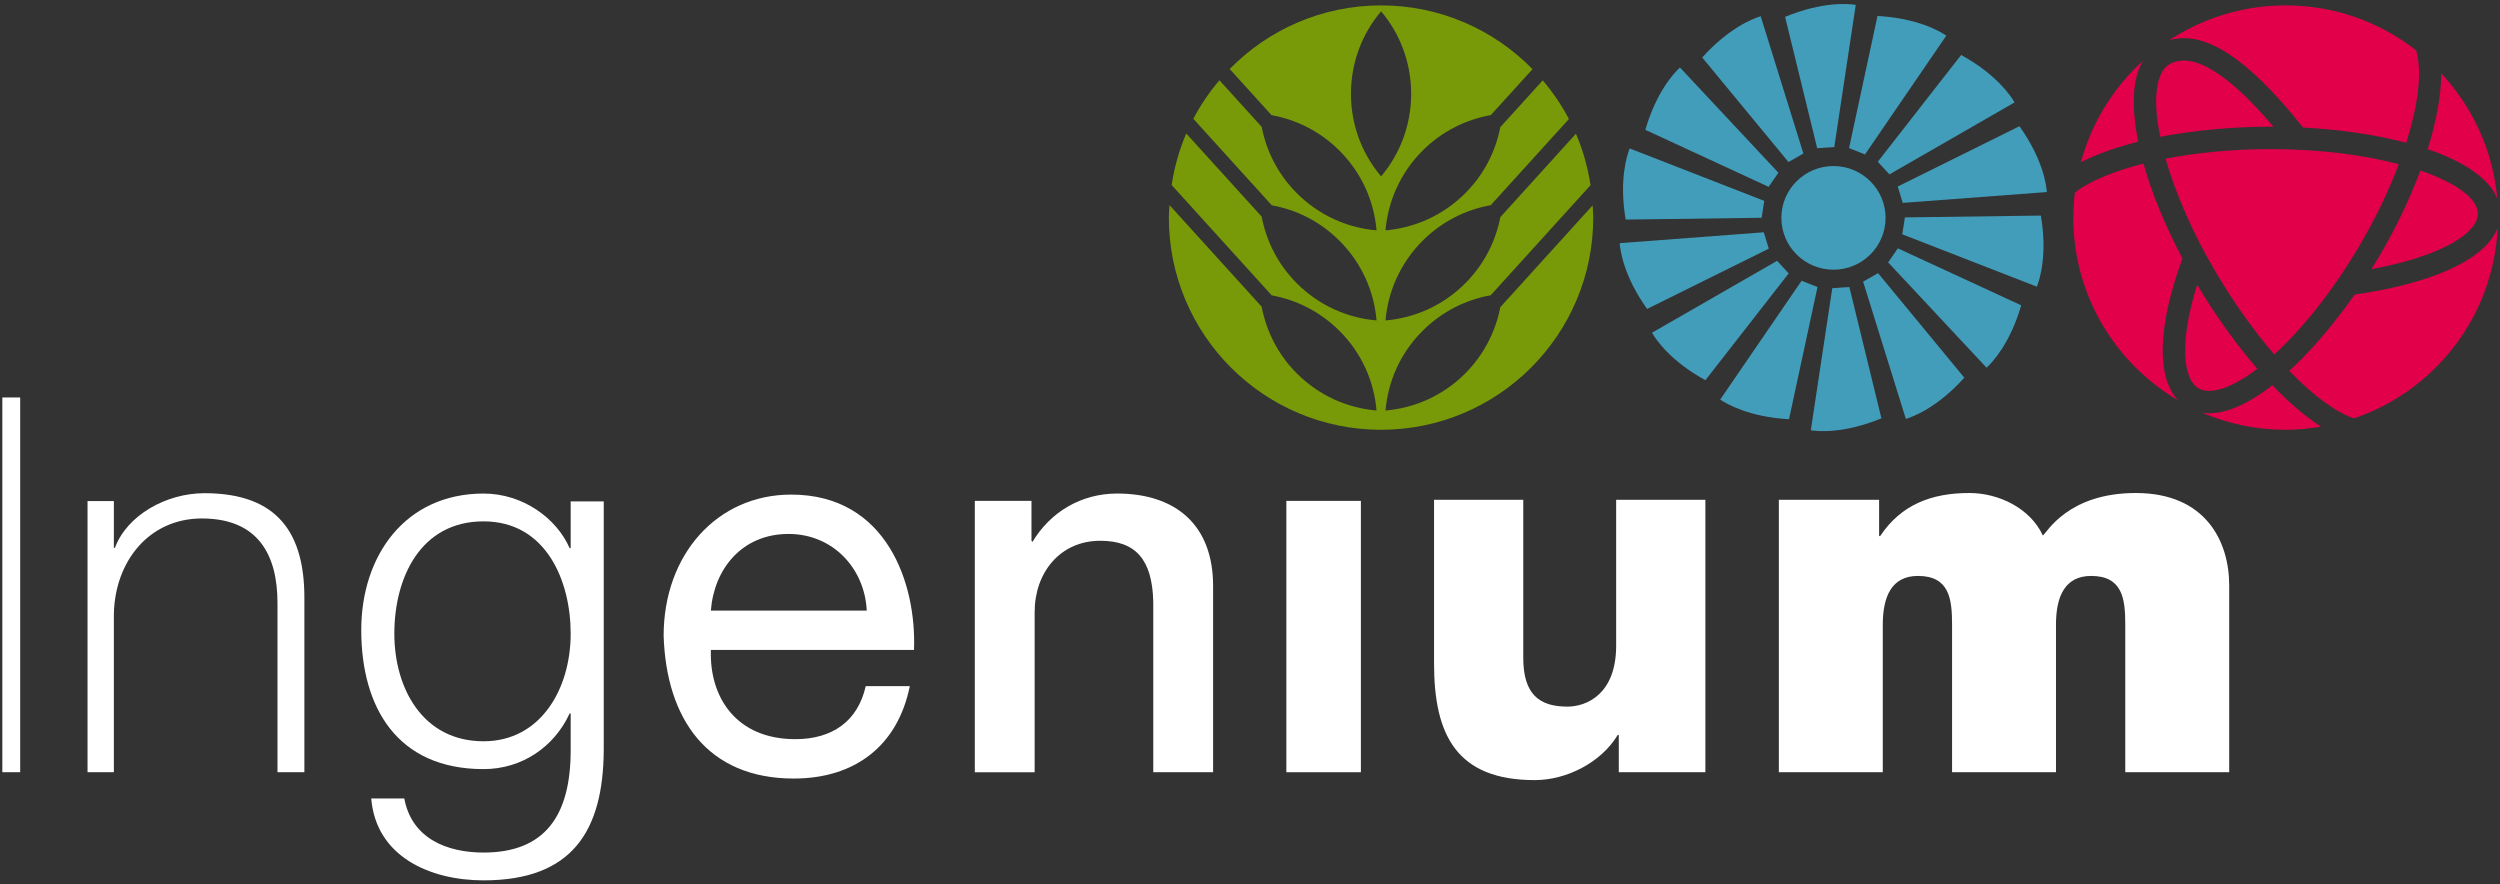
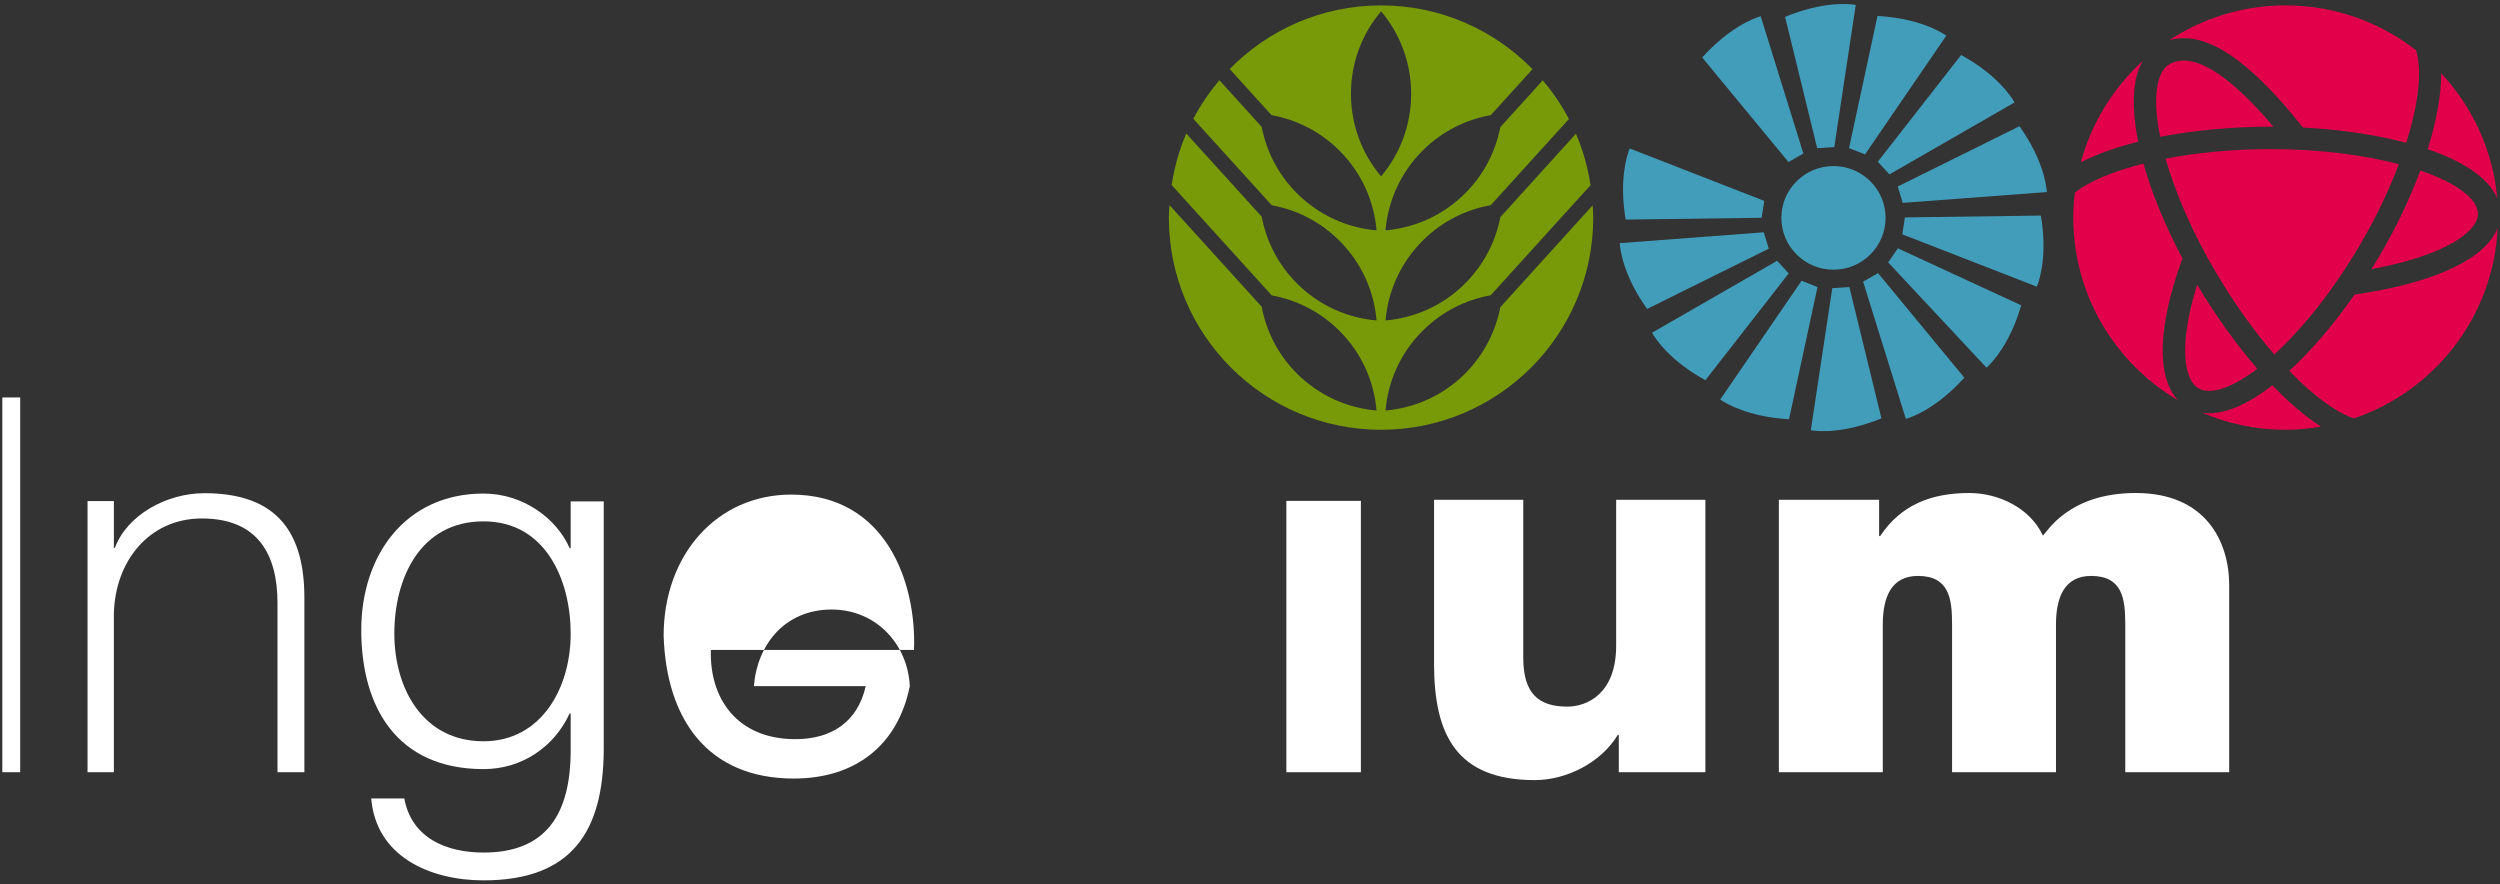
<svg xmlns="http://www.w3.org/2000/svg" id="Reversed_versions" data-name="Reversed versions" width="147" height="52" version="1.1" viewBox="0 0 147 52">
  <rect x="0" y="0" width="147" height="52" fill="#333333" stroke="none" />
  <path d="M5.147,29.463h1.548v2.75h.062c.71-1.916,3.011-3.213,5.266-3.213,4.375,0,5.874,2.431,5.874,6.149v10.258h-1.581v-9.95c0-2.851-1.151-4.971-4.447-4.971-3.09,0-5.112,2.499-5.174,5.62v9.301h-1.548v-15.944Z" fill="#fff" stroke-width="0" />
  <path d="M.137,23.372h1.05v22.035H.137v-22.035Z" fill="#fff" stroke-width="0" />
  <path d="M35.5,44.111c-.031,4.753-1.852,7.654-7.067,7.654-3.179,0-6.327-1.42-6.604-4.814h1.944c.432,2.346,2.5,3.179,4.66,3.179,3.58,0,5.123-2.129,5.123-6.018v-2.16h-.062c-.895,1.944-2.778,3.271-5.061,3.271-5.092,0-7.191-3.642-7.191-8.178,0-4.382,2.592-8.024,7.191-8.024,2.315,0,4.29,1.45,5.061,3.209h.062v-2.747h1.944v14.628ZM33.556,37.26c0-3.117-1.45-6.604-5.123-6.604-3.703,0-5.246,3.302-5.246,6.604,0,3.209,1.667,6.327,5.246,6.327,3.364,0,5.123-3.086,5.123-6.327Z" fill="#fff" stroke-width="0" />
-   <path d="M53.496,40.346c-.71,3.518-3.24,5.432-6.82,5.432-5.092,0-7.499-3.518-7.654-8.394,0-4.783,3.148-8.302,7.499-8.302,5.648,0,7.376,5.277,7.222,9.135h-11.943c-.093,2.777,1.481,5.246,4.969,5.246,2.16,0,3.672-1.049,4.135-3.117h2.592ZM50.965,35.902c-.123-2.5-2.006-4.506-4.598-4.506-2.747,0-4.382,2.068-4.568,4.506h9.166Z" fill="#fff" stroke-width="0" />
-   <path d="M57.318,29.452h3.333v2.345l.062.062c1.049-1.759,2.87-2.839,4.969-2.839,3.456,0,5.648,1.852,5.648,5.431v10.956h-3.518v-10.03c-.062-2.5-1.049-3.58-3.117-3.58-2.345,0-3.858,1.852-3.858,4.197v9.413h-3.518v-15.955Z" fill="#fff" stroke-width="0" />
+   <path d="M53.496,40.346c-.71,3.518-3.24,5.432-6.82,5.432-5.092,0-7.499-3.518-7.654-8.394,0-4.783,3.148-8.302,7.499-8.302,5.648,0,7.376,5.277,7.222,9.135h-11.943c-.093,2.777,1.481,5.246,4.969,5.246,2.16,0,3.672-1.049,4.135-3.117h2.592Zc-.123-2.5-2.006-4.506-4.598-4.506-2.747,0-4.382,2.068-4.568,4.506h9.166Z" fill="#fff" stroke-width="0" />
  <path d="M75.638,29.452h4.382v15.955h-4.382v-15.955Z" fill="#fff" stroke-width="0" />
  <path d="M100.277,45.407h-5.092v-2.191h-.062c-.988,1.636-3.024,2.654-4.876,2.654-4.598,0-5.925-2.654-5.925-6.851v-9.629h5.246v9.289c0,2.129.926,2.87,2.592,2.87,1.142,0,2.87-.741,2.87-3.58v-8.579h5.246v16.017Z" fill="#fff" stroke-width="0" />
  <path d="M104.597,29.39h5.895v2.13h.062c1.234-1.852,3.024-2.531,5.246-2.531,1.728,0,3.58.895,4.321,2.5.247-.185,1.481-2.5,5.463-2.5,4.105,0,5.493,2.839,5.493,5.431v10.987h-6.111v-8.672c0-1.512-.154-2.87-2.006-2.87-1.543,0-2.068,1.204-2.068,2.87v8.672h-6.11v-8.672c0-1.512-.154-2.87-2.006-2.87-1.543,0-2.068,1.204-2.068,2.87v8.672h-6.111v-16.017Z" fill="#fff" stroke-width="0" />
  <path d="M86.156,21.959c-1.307,1.308-2.977,2.034-4.688,2.179.146-1.71.872-3.38,2.18-4.684,1.135-1.133,2.539-1.832,4.005-2.093l5.871-6.473c-.163-1.057-.448-2.071-.859-3.024l-4.444,4.903c-.279,1.428-.963,2.789-2.065,3.894-1.307,1.308-2.977,2.037-4.688,2.18.146-1.709.872-3.377,2.18-4.684,1.135-1.136,2.542-1.832,4.007-2.092l4.597-5.066c-.43-.816-.946-1.576-1.538-2.274l-2.496,2.752c-.276,1.423-.96,2.786-2.063,3.887-1.307,1.308-2.977,2.034-4.688,2.182.146-1.71.872-3.379,2.18-4.688,1.136-1.134,2.542-1.829,4.013-2.09l2.452-2.702c-2.264-2.311-5.416-3.748-8.904-3.748-3.49,0-6.639,1.434-8.902,3.74l2.459,2.713c1.463.262,2.865.957,3.996,2.087,1.31,1.31,2.036,2.979,2.18,4.688-1.708-.148-3.376-.874-4.684-2.182-1.108-1.108-1.794-2.474-2.069-3.903l-2.486-2.742c-.589.694-1.105,1.452-1.534,2.267l4.613,5.086c1.46.262,2.853.957,3.979,2.085,1.31,1.307,2.036,2.975,2.18,4.684-1.708-.144-3.376-.872-4.684-2.18-1.113-1.112-1.8-2.489-2.071-3.924l-4.433-4.888c-.411.954-.696,1.969-.86,3.03l5.885,6.489c1.457.264,2.855.959,3.983,2.087,1.31,1.305,2.036,2.974,2.18,4.684-1.708-.145-3.376-.871-4.684-2.179-1.113-1.112-1.798-2.485-2.071-3.926l-5.417-5.972c-.015.241-.04.485-.04.732,0,6.891,5.586,12.477,12.479,12.477,6.886,0,12.475-5.587,12.475-12.477,0-.243-.024-.478-.035-.718l-5.428,5.985c-.279,1.428-.963,2.793-2.065,3.899M81.209,10.371c-1.111-1.313-1.773-3.003-1.773-4.853,0-1.851.662-3.542,1.773-4.855,1.105,1.313,1.767,3.004,1.767,4.852,0,1.853-.662,3.546-1.767,4.856" fill="#789a08" stroke-width="0" />
  <g>
    <path d="M104.963.991l1.887,7.723,1.006-.069,1.262-8.358c-.464-.073-1.957-.201-4.155.704" fill="#429dba" stroke-width="0" />
    <path d="M100.09,3.381l5.072,6.146.877-.5-2.511-8.073c-.454.139-1.87.684-3.438,2.426" fill="#429dba" stroke-width="0" />
-     <path d="M96.747,7.635l7.248,3.351.575-.828-5.788-6.189c-.345.32-1.384,1.42-2.036,3.666" fill="#429dba" stroke-width="0" />
    <path d="M95.824,8.729c-.171.438-.627,1.879-.235,4.182l7.995-.106.154-.994-7.914-3.082Z" fill="#429dba" stroke-width="0" />
    <path d="M95.239,14.296c.033.469.25,1.961,1.611,3.869l7.155-3.544-.295-.962-8.471.638Z" fill="#429dba" stroke-width="0" />
    <path d="M97.137,19.564c.234.41,1.084,1.662,3.14,2.792l4.898-6.281-.682-.739-7.356,4.228Z" fill="#429dba" stroke-width="0" />
    <path d="M101.147,23.495c.39.263,1.701,1.023,4.048,1.156l1.674-7.773-.936-.369-4.786,6.986Z" fill="#429dba" stroke-width="0" />
    <path d="M106.475,25.301c.466.071,1.959.199,4.152-.704l-1.885-7.721-1.004.069-1.263,8.357Z" fill="#429dba" stroke-width="0" />
    <path d="M109.551,16.56l2.513,8.072c.454-.136,1.869-.683,3.437-2.425l-5.071-6.146-.88.498Z" fill="#429dba" stroke-width="0" />
    <path d="M111.023,15.429l5.787,6.192c.346-.32,1.385-1.42,2.036-3.668l-7.252-3.351-.571.827Z" fill="#429dba" stroke-width="0" />
    <path d="M111.853,13.777l7.913,3.08c.175-.437.63-1.876.237-4.181l-7.994.107-.155.994Z" fill="#429dba" stroke-width="0" />
    <path d="M111.587,10.967l.293.962,8.475-.636c-.035-.47-.253-1.963-1.612-3.871l-7.156,3.545Z" fill="#429dba" stroke-width="0" />
    <path d="M110.414,9.514l.685.739,7.357-4.23c-.236-.409-1.084-1.658-3.141-2.791l-4.902,6.281Z" fill="#429dba" stroke-width="0" />
    <path d="M108.724,8.71l.938.37,4.781-6.984c-.389-.267-1.698-1.026-4.046-1.157l-1.673,7.772Z" fill="#429dba" stroke-width="0" />
    <path d="M110.872,12.809c0,1.685-1.371,3.049-3.064,3.049-1.69,0-3.064-1.364-3.064-3.049,0-1.679,1.374-3.045,3.064-3.045,1.693,0,3.064,1.366,3.064,3.045" fill="#429dba" stroke-width="0" />
  </g>
  <g>
    <path d="M139.44,15.826c4.285-.792,6.26-2.186,6.26-3.25,0-.887-1.269-1.822-3.381-2.548-.614,1.645-1.432,3.376-2.437,5.076-.143.241-.292.481-.441.722" fill="#e3004a" stroke-width="0" />
    <path d="M128.329,15.201c-1.03-1.945-1.81-3.854-2.292-5.582-1.813.459-3.21,1.061-4.033,1.702-.056.483-.094.974-.094,1.474,0,4.583,2.484,8.578,6.164,10.746-1.288-1.355-1.206-4.375.255-8.34" fill="#e3004a" stroke-width="0" />
    <path d="M125.647,4.427c.087-.325.213-.604.361-.857-1.734,1.58-3.021,3.638-3.654,5.972.939-.486,2.09-.892,3.372-1.211-.311-1.542-.352-2.886-.079-3.904" fill="#e3004a" stroke-width="0" />
    <path d="M135.417,7.5c2.142.11,4.249.413,6.07.896.693-2.189.938-4.108.607-5.347-.01-.034-.023-.062-.034-.095-2.115-1.647-4.77-2.637-7.661-2.637-2.537,0-4.89.759-6.859,2.055,2.066-.63,4.653,1.054,7.877,5.128" fill="#e3004a" stroke-width="0" />
    <path d="M142.747,8.772c2.06.699,3.584,1.673,4.093,2.899-.255-2.835-1.463-5.388-3.296-7.359-.002,1.273-.274,2.799-.796,4.46" fill="#e3004a" stroke-width="0" />
    <path d="M129.895,24.301c-.138,0-.272-.01-.403-.032,1.503.644,3.162,1.002,4.905,1.002.712,0,1.4-.072,2.079-.184-.93-.595-1.901-1.43-2.859-2.432-1.32,1.029-2.608,1.646-3.723,1.646" fill="#e3004a" stroke-width="0" />
    <path d="M133.678,7.452c-2.667-3.162-4.769-4.435-6.11-3.676-.3.169-.518.503-.65.991-.218.817-.169,1.954.101,3.277,2.031-.392,4.298-.595,6.52-.595.046,0,.089.003.139.003" fill="#e3004a" stroke-width="0" />
    <path d="M146.863,13.402c-.699,1.818-3.727,3.244-8.413,3.92-1.194,1.711-2.515,3.274-3.841,4.485,1.448,1.499,2.782,2.455,3.799,2.794,4.748-1.608,8.204-5.98,8.455-11.199" fill="#e3004a" stroke-width="0" />
    <path d="M141.052,9.654c-2.039-.535-4.622-.886-7.514-.886-2.299,0-4.402.215-6.202.562.582,2.035,1.595,4.373,2.933,6.641,1.125,1.908,2.312,3.545,3.457,4.871,1.605-1.463,3.382-3.633,5.017-6.406.945-1.6,1.723-3.236,2.308-4.782" fill="#e3004a" stroke-width="0" />
    <path d="M129.273,22.834c.718.405,1.971-.022,3.456-1.152-1.268-1.466-2.485-3.173-3.535-4.939-1.105,3.511-.783,5.602.079,6.091" fill="#e3004a" stroke-width="0" />
  </g>
</svg>